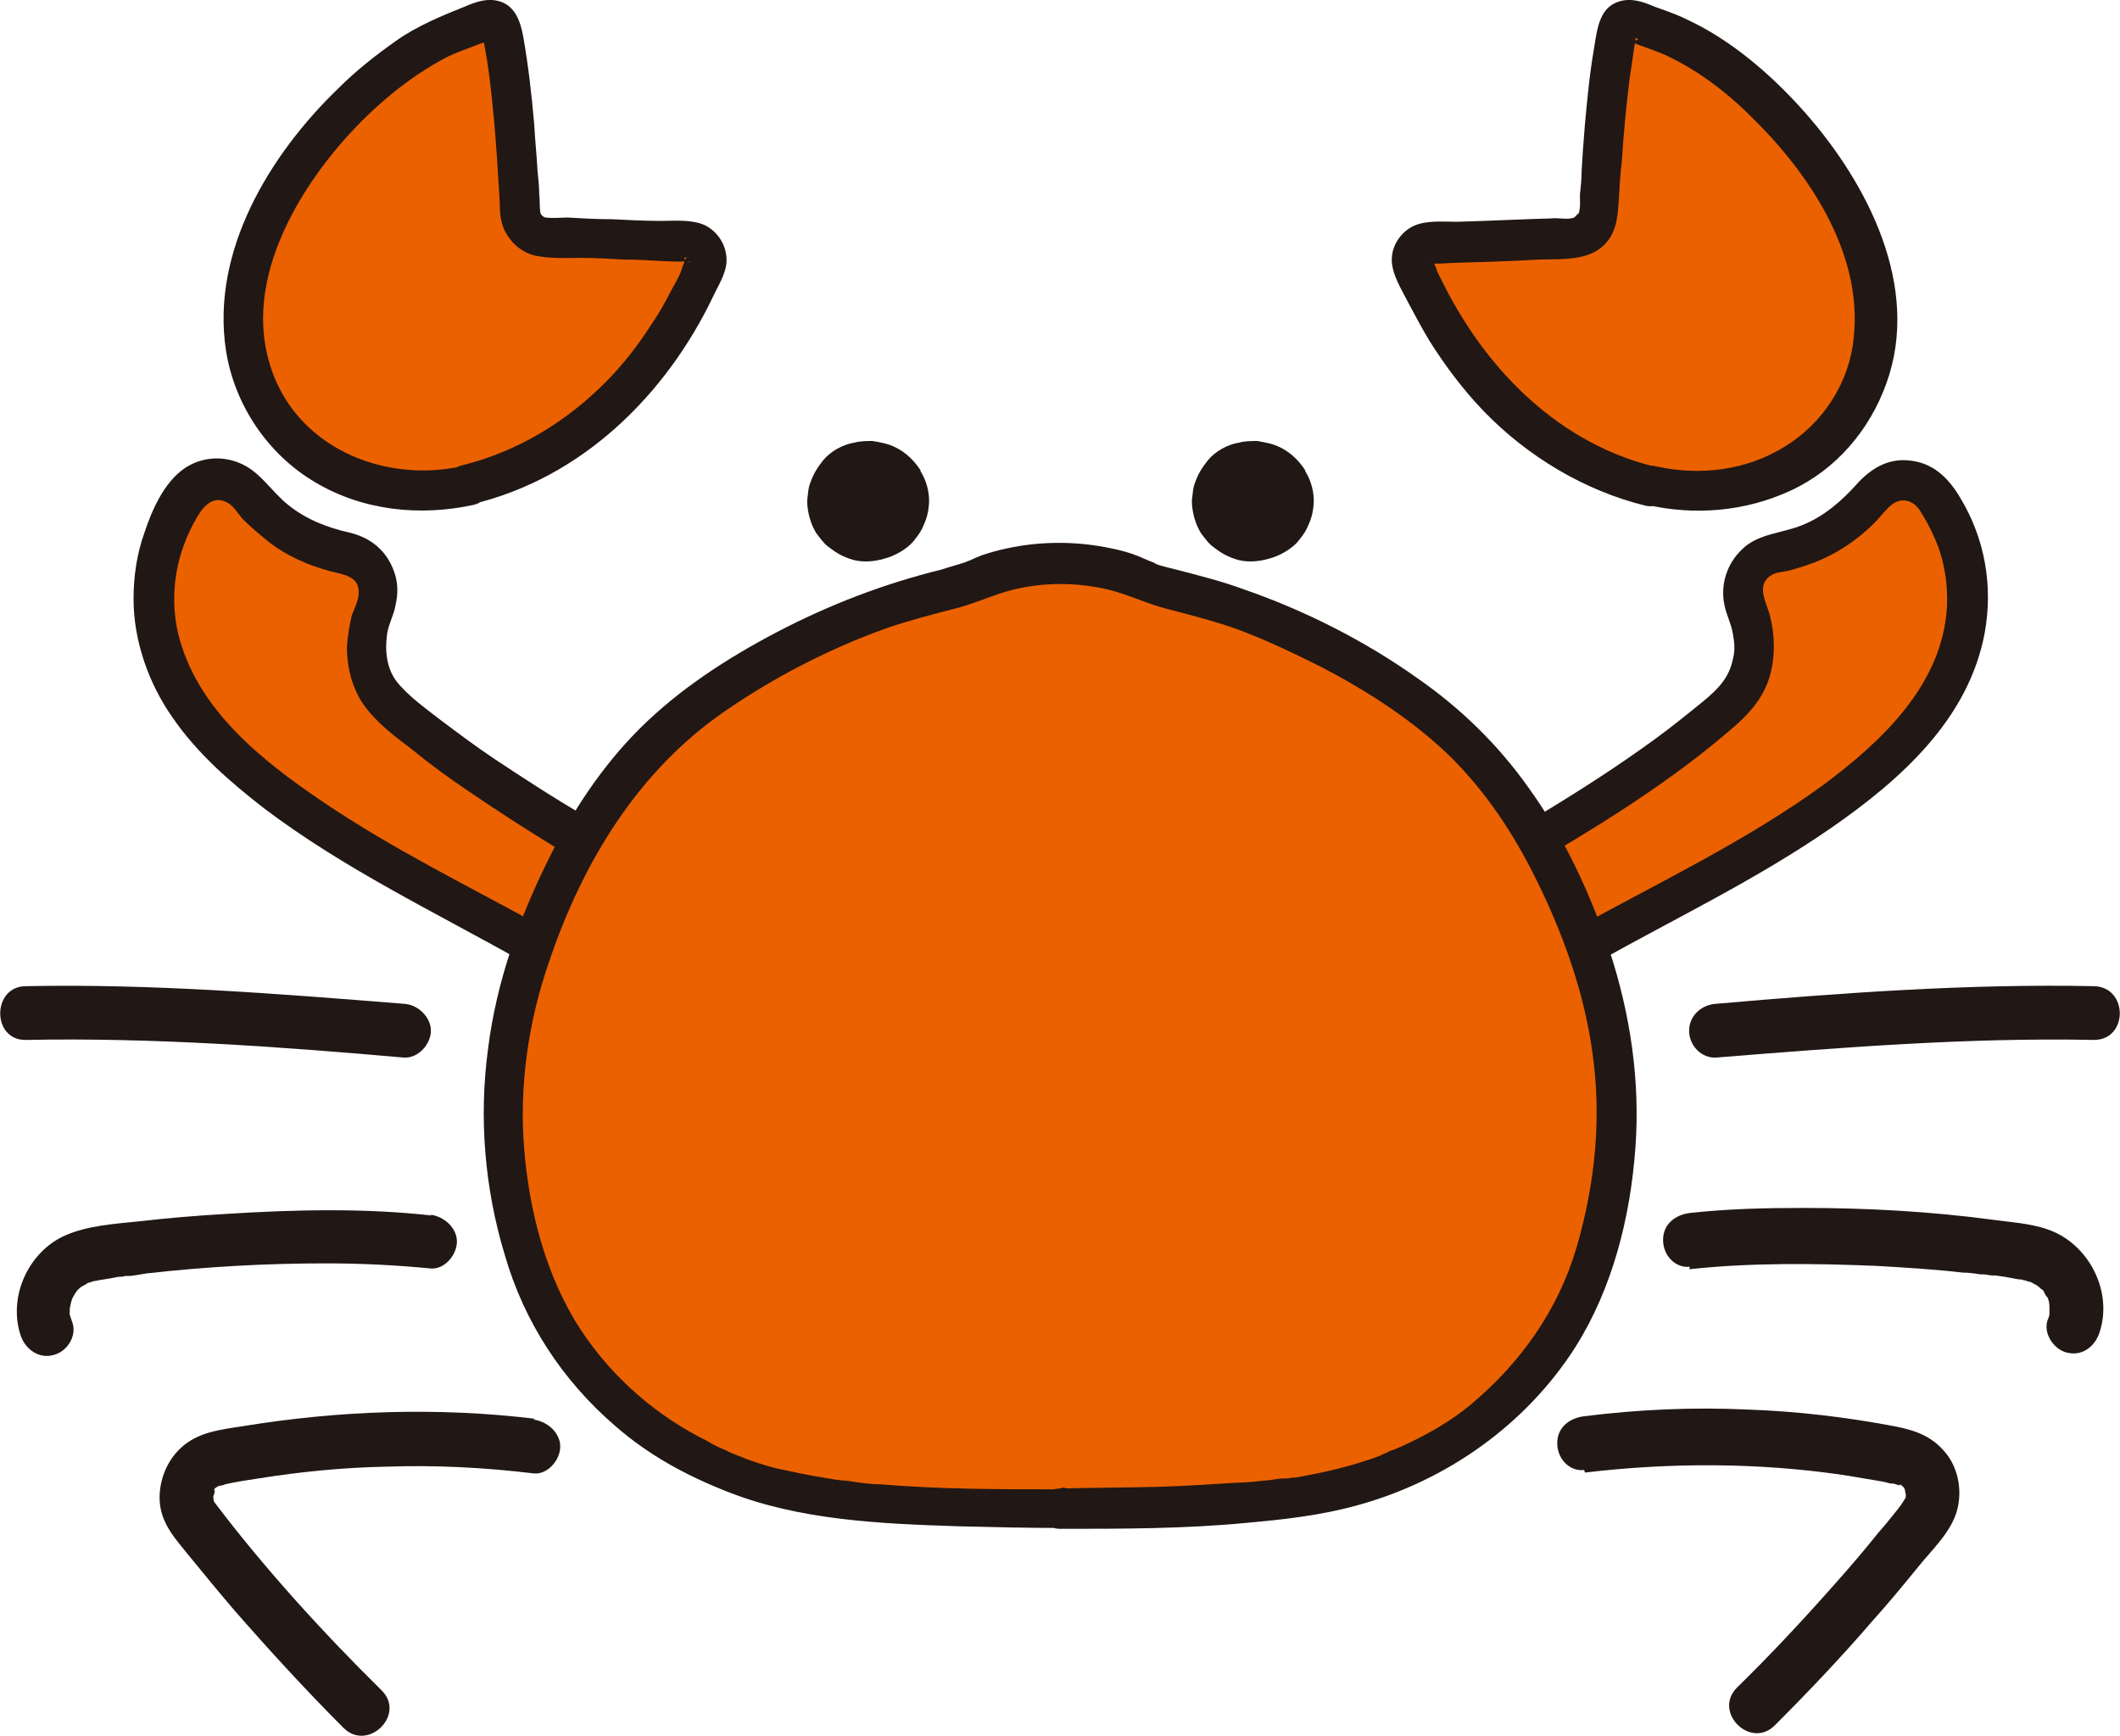
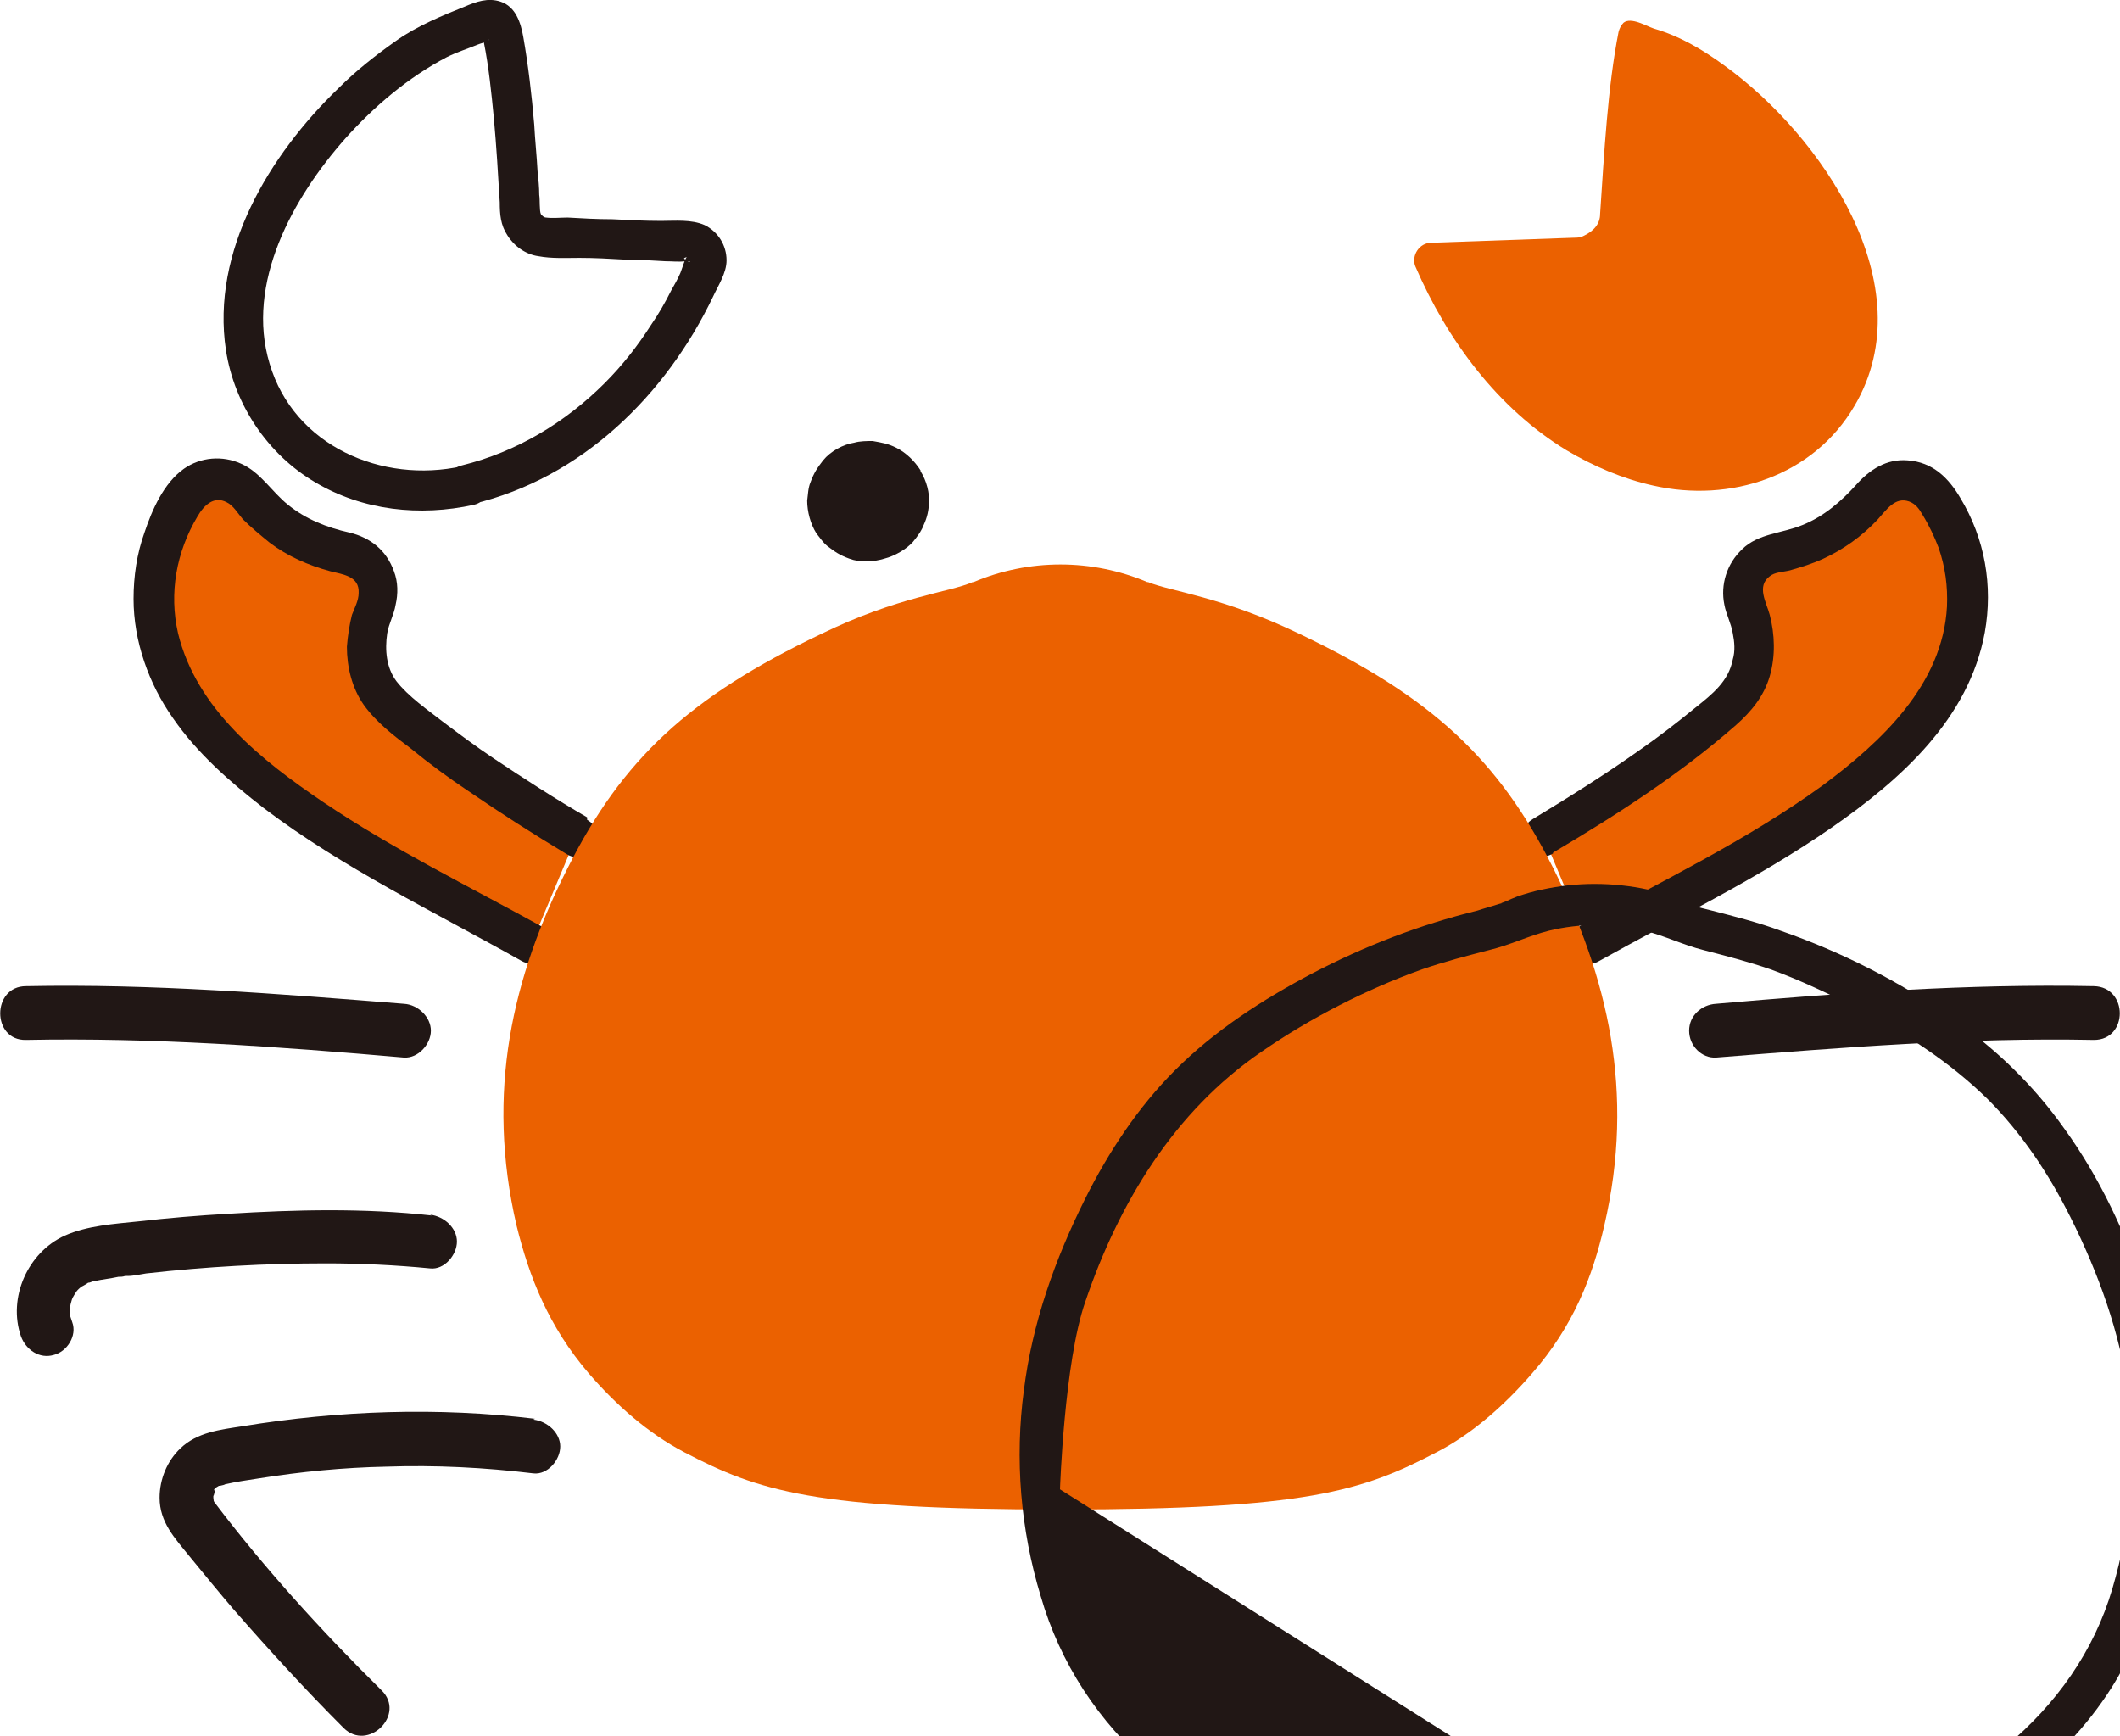
<svg xmlns="http://www.w3.org/2000/svg" id="b" version="1.1" viewBox="0 0 252.4 206.7">
  <defs>
    <style>
      .st0 {
        fill: #eb6100;
      }

      .st1 {
        fill: #211715;
      }
    </style>
  </defs>
  <path class="st0" d="M196.8,57.8c9.2,2.1,19.1-1.1,24-9.5,8.4-14.3-4-32.2-15.5-40.5-2.6-1.9-5.3-3.5-8.4-4.4-.9-.3-2.7-1.4-3.6-.7-.3.3-.5.7-.6,1.1-1.3,6.6-1.7,14.3-2.2,21.7,0,1.1-.7,2-2,2.6-.4.2-.8.2-1.1.2-5.7.2-11.3.4-17,.6-1.4,0-2.4,1.5-1.9,2.8,3.8,8.8,9.8,16.9,18,21.9,3.2,1.9,6.7,3.4,10.3,4.2h0Z" />
  <path class="st0" d="M183.7,99.4c5.3-3.1,15.9-9.8,22.4-15.8,3.1-2.9,3.3-7.4,1.7-11.4-1.1-2.7.4-5.7,3.2-6.3,2.4-.5,5-1.4,7.1-2.7,2.1-1.3,3.7-3,5-4.5,2-2.4,5.6-2.1,7.3.5,5.7,8.7,4.1,17.3.1,24-4.1,6.9-14,13.7-20.9,17.8-6.5,3.8-12.6,6.9-20.5,11.3" />
-   <path class="st0" d="M55.7,57.8c-9.2,2.1-19.1-1.1-24-9.5-8.4-14.3,4-32.2,15.5-40.5,2.6-1.9,5.3-3.5,8.4-4.4.9-.3,2.7-1.4,3.6-.7.3.3.5.7.6,1.1,1.3,6.6,1.7,14.3,2.2,21.7,0,1.1.7,2,2,2.6.4.2.8.2,1.1.2,5.7.2,11.3.4,17,.6,1.4,0,2.4,1.5,1.9,2.8-3.8,8.8-9.8,16.9-18,21.9-3.2,1.9-6.7,3.4-10.3,4.2h0Z" />
  <path class="st0" d="M68.7,99.4c-5.3-3.1-15.9-9.8-22.4-15.8-3.1-2.9-3.3-7.4-1.7-11.4,1.1-2.7-.4-5.7-3.2-6.3-2.4-.5-5-1.4-7.1-2.7-2.1-1.3-3.7-3-5-4.5-2-2.4-5.6-2.1-7.3.5-5.7,8.7-4.1,17.3-.1,24,4.1,6.9,14,13.7,20.9,17.8,6.5,3.8,12.5,6.9,20.5,11.3" />
-   <path class="st1" d="M196.1,60.1c5.7,1.3,11.7.8,17.1-1.7s9.4-7.2,11.4-12.8c4.1-11.4-2.2-23.7-9.7-32.2-3.9-4.4-8.7-8.6-14.1-11.1-.8-.4-1.6-.7-2.4-1-.6-.2-1.1-.4-1.4-.5-1.4-.6-2.8-1.1-4.3-.6-1.9.6-2.4,2.5-2.7,4.2-.3,1.8-.6,3.6-.8,5.4-.4,3.5-.7,7-.9,10.6,0,.9-.1,1.9-.2,2.8,0,.6.1,1.7-.2,2.3,0-.2-.3.3-.5.4-.7.3-1.9,0-2.7.1-3.7.1-7.4.3-11.2.4-1.7,0-3.7-.2-5.2.5-1.5.7-2.6,2.3-2.6,4,0,1.8,1.2,3.6,2,5.2.8,1.5,1.6,3,2.5,4.5,1.9,3,4,5.8,6.4,8.3,5.2,5.4,12,9.5,19.3,11.3,3,.7,4.3-3.9,1.3-4.6-11.4-2.7-20-11.3-25.2-21.5-.3-.6-.6-1.2-.9-1.8,0-.2-.6-1.5-.7-1.5.3,0-.2.8-.3.5.1.2,2.7,0,2.9,0,3.4-.1,6.8-.2,10.2-.4,3.1-.1,6.8.3,8.6-2.8.7-1.2.8-2.6.9-3.9.1-1.7.2-3.4.4-5.1.2-3.2.5-6.4.9-9.6.2-1.4.4-2.7.6-4.1,0,0,.2-.9.1-.9,1,.4-.8.3-.8.4,0,0,.9.3,1.1.4,1.3.5,2.6.9,3.8,1.5,1.4.7,2.8,1.5,4.1,2.4,2,1.4,3.8,2.9,5.5,4.6,6.9,6.7,13.4,16.3,12.3,26.4-.5,5.3-3.6,10.1-8.1,12.9-4.6,2.9-10.2,3.6-15.5,2.4-3-.7-4.3,4-1.3,4.6h0Z" />
  <path class="st1" d="M184.9,101.5c7.6-4.5,15.2-9.4,21.8-15.2,1.8-1.6,3.3-3.4,4-5.8s.6-5,0-7.3c-.4-1.5-1.6-3.4,0-4.6.6-.5,1.6-.5,2.4-.7,1.4-.4,2.7-.8,4-1.4,2.4-1.1,4.6-2.7,6.4-4.6,1.1-1.2,2.1-2.8,3.8-2.2.8.3,1.2.9,1.6,1.6.8,1.3,1.4,2.6,1.9,3.9.8,2.3,1.1,4.6,1,7-.5,9.3-7.8,16.1-14.8,21.3-9.1,6.6-19.2,11.4-29,16.8-2.7,1.5-.3,5.7,2.4,4.1,9.3-5.2,18.9-9.8,27.7-15.9,8.2-5.7,16.3-12.9,18.2-23.2,1-5.6,0-11.2-2.9-16-1.4-2.4-3.3-4.3-6.3-4.5-2.5-.2-4.5,1.1-6.1,2.9-1.8,2-3.9,3.8-6.4,4.8-2.4,1-5.3,1-7.2,2.9-1.8,1.7-2.6,4.2-2.1,6.6.2,1.1.8,2.2,1,3.4.2,1,.3,2.1,0,3.1-.5,2.6-2.4,4.1-4.4,5.7-2.2,1.8-4.4,3.5-6.7,5.1-4.1,2.9-8.4,5.6-12.7,8.2-2.7,1.6-.2,5.7,2.4,4.1h0Z" />
  <path class="st1" d="M55,55.5c-9.5,2.1-20-2.4-22.9-12.2-2.9-9.6,2.8-19.8,9-26.8,3.4-3.8,7.5-7.3,12.1-9.7,1.2-.6,2.5-1,3.7-1.5.2-.1,1.1-.3,1.2-.5.2-.3,0,.2,0-.1-.3-.5-.5-.6-.6-.3,0,.2,0,.4.1.6.6,3,.9,6,1.2,9.1.3,3.3.5,6.6.7,10,0,1.4.1,2.7.9,3.9.8,1.3,2.2,2.3,3.7,2.5,1.6.3,3.3.2,4.9.2,1.8,0,3.6.1,5.3.2,1.6,0,3.2.1,4.9.2.8,0,1.6.1,2.4,0,1.2,0,.2.2.2-.1,0-.1-.8-.2,0-.4-.2,0-.7,1.7-.8,1.9-.3.7-.7,1.4-1.1,2.1-.7,1.4-1.5,2.8-2.4,4.1-1.6,2.5-3.4,4.8-5.5,6.9-4.7,4.7-10.5,8.2-17,9.8-3,.7-1.7,5.3,1.3,4.6,13-3.1,23-13,28.6-24.7.6-1.3,1.6-2.8,1.6-4.3,0-1.8-1-3.4-2.6-4.2-1.6-.7-3.5-.5-5.2-.5-1.9,0-3.9-.1-5.8-.2-1.8,0-3.6-.1-5.3-.2-.8,0-1.8.1-2.6,0-.3,0-.6-.4-.6-.4-.2-.4-.1-1.7-.2-2.3,0-.9-.1-1.9-.2-2.8-.1-1.9-.3-3.7-.4-5.6-.3-3.5-.7-7-1.3-10.4-.3-1.7-.9-3.6-2.7-4.2-1.5-.5-2.9,0-4.3.6-2.5,1-5.7,2.3-8.2,4.1-2.4,1.7-4.7,3.5-6.8,5.6-8.2,7.9-15.2,19.4-13.4,31.2,1,6.5,5,12.4,10.6,15.7,5.7,3.4,12.5,4.1,18.9,2.7,3-.7,1.7-5.3-1.3-4.6h0Z" />
  <path class="st1" d="M69.9,97.3c-3.8-2.2-7.5-4.6-11.1-7-2.1-1.4-4.1-2.9-6.1-4.4-1.8-1.4-4.1-3-5.5-4.8-1.2-1.6-1.4-3.7-1.1-5.7.2-1.2.8-2.2,1-3.4.3-1.3.3-2.7-.2-4-.9-2.5-2.8-4-5.3-4.6-2.7-.6-5.2-1.6-7.3-3.3-1.9-1.5-3.3-3.9-5.6-4.9-2.2-1-4.8-.8-6.8.6-2.4,1.7-3.8,4.9-4.7,7.6-.9,2.5-1.3,5.2-1.3,7.9,0,5,1.8,10.1,4.7,14.2,2.9,4.2,6.8,7.6,10.8,10.7,9.5,7.2,20.4,12.4,30.7,18.2,2.7,1.5,5.1-2.6,2.4-4.1-8.7-4.8-17.7-9.2-26-14.8-7.4-5-15.1-11.1-17.3-20.1-1.1-4.8-.2-9.7,2.3-13.9.8-1.4,2-2.5,3.5-1.7.8.4,1.3,1.3,1.9,2,1,1,2.1,1.9,3.2,2.8,2.1,1.6,4.6,2.7,7.2,3.4,1.6.4,3.5.6,3.4,2.6,0,.9-.5,1.8-.8,2.6-.3,1.2-.5,2.5-.6,3.8,0,2.4.6,4.9,2,6.9,1.5,2.1,3.6,3.7,5.6,5.2,2.2,1.8,4.5,3.5,6.9,5.1,3.8,2.6,7.7,5.1,11.7,7.5,2.7,1.6,5.1-2.6,2.4-4.1h0Z" />
  <path class="st1" d="M204.3,125.9c15-1.2,30-2.4,45-2.1,4.1,0,4.1-6.3,0-6.4-15-.3-30.1.8-45,2.1-1.7.1-3.2,1.4-3.2,3.2s1.5,3.3,3.2,3.2h0Z" />
-   <path class="st1" d="M201.1,151.1c7.4-.8,14.9-.7,22.3-.4,3.4.2,6.9.4,10.3.8.7,0,1.4.1,2,.2.4,0,.7,0,1.1.1.3,0,1.2.2.4,0,1,.1,2.1.3,3.1.5.2,0,.4,0,.6.1.2,0,.4.1.7.2h.3c-.2,0-.2,0,0,.1.1,0,.3.2.4.2.8.5-.1-.2.3.2.2.1.3.3.5.4s.5.6.2.2c0,.1.6,1.1.4.6.2.4.3.8.3,1.2,0-.6,0,.9,0,.7,0-.3,0,.2,0,.2,0,.2-.1.5-.2.7-.6,1.6.7,3.5,2.2,3.9,1.8.5,3.3-.6,3.9-2.2,1.5-4.2-.4-9-4-11.4-2.5-1.7-5.8-1.8-8.7-2.2-7.5-1-15-1.4-22.5-1.4-4.5,0-9,.1-13.5.6-1.7.2-3.2,1.3-3.2,3.2s1.5,3.4,3.2,3.2h0Z" />
  <path class="st1" d="M51.4,144.7c-8.1-.9-16.2-.7-24.3-.2-3.5.2-7.1.5-10.6.9-2.9.3-6.1.5-8.8,1.7-4.4,2-6.8,7.4-5.2,12,.6,1.6,2.2,2.7,3.9,2.2,1.6-.4,2.8-2.3,2.2-3.9-.1-.3-.2-.6-.3-.9-.1-.5,0,.4,0-.1,0-.2,0-.3,0-.5,0-.2.2-1.2.4-1.5.3-.5.4-.8,1.1-1.3-.3.2.6-.3.7-.4,0,0-.3.1,0,0,.3,0,.5-.2.8-.2.9-.2,1.9-.3,2.8-.5.3,0,.5,0,.8-.1.5,0-.6,0-.1,0,.1,0,.3,0,.4,0,.7,0,1.5-.2,2.2-.3,7.1-.8,14.2-1.2,21.4-1.2,4.1,0,8.3.2,12.4.6,1.7.2,3.2-1.6,3.2-3.2s-1.5-3-3.2-3.2h0Z" />
-   <path class="st1" d="M188.7,175.3c10.2-1.2,20.6-1.2,30.8.3,1.2.2,2.4.4,3.6.6.6.1,1.3.2,1.9.4.2,0,.5,0,.7.1,0,0,.9.3.4,0,.2,0,.4.2.5.3-.1,0-.4-.4,0,0,0,0,.3.5,0,0,0,.1.2.2.2.4.2.4-.1-.5,0,0,0,.2.1.4.1.5.1.5,0-.5,0,0,0,.3,0,.6,0,.1,0,.2,0,.4-.2.6,0-.2.3-.4,0,0-.2.3-.4.6-.7,1-.8,1-1.6,2-2.4,2.9-1.6,2-3.3,4-5,5.9-3.8,4.3-7.7,8.5-11.8,12.5-2.9,2.9,1.6,7.4,4.5,4.5,4-4,7.9-8.1,11.6-12.4,1.9-2.1,3.7-4.3,5.5-6.5,1.6-2,3.9-4.1,4.6-6.7.6-2.2.2-4.7-1.1-6.5-1.6-2.2-3.7-3-6.3-3.5-5.8-1.1-11.7-1.8-17.6-2-6.5-.3-13,0-19.4.8-1.7.2-3.2,1.3-3.2,3.2s1.5,3.4,3.2,3.2h0Z" />
  <path class="st1" d="M48.1,119.5c-15-1.2-30-2.4-45-2.1-4.1,0-4.1,6.5,0,6.4,15-.3,30.1.8,45,2.1,1.7.1,3.2-1.6,3.2-3.2s-1.5-3.1-3.2-3.2h0Z" />
  <path class="st1" d="M63.7,168.9c-11.6-1.4-23.3-1-34.9.9-2.6.4-5.3.7-7.3,2.6-1.6,1.5-2.5,3.7-2.5,5.9,0,2.9,1.8,4.8,3.5,6.9,1.8,2.2,3.6,4.4,5.4,6.5,4.2,4.8,8.5,9.5,13,14,2.9,2.9,7.5-1.6,4.5-4.5-7.1-7-14-14.6-19.9-22.4,0,0-.2-.5-.1-.2.1.3,0-.2,0-.3-.1-.5,0,.5,0,0,0,0,0-.7,0-.3s.3-.9.1-.6c-.2.3,0,0,0-.1.6-.7-.5.4.2-.2,0,0,.5-.3,0,0,.2-.1.3-.2.5-.3-.5.2.5,0,.6-.1,1.3-.3,2.7-.5,4-.7,5-.8,10.1-1.3,15.2-1.4,5.9-.2,11.7.1,17.5.8,1.7.2,3.2-1.6,3.2-3.2s-1.5-3-3.2-3.2h0Z" />
  <path class="st0" d="M126.2,179.7c-29.3,0-35.9-2.2-44.7-6.8-4.4-2.3-8.2-5.7-11.4-9.4-4.8-5.6-7.1-11.5-8.6-17.6-3.7-15.9-.5-29.6,6.1-42.6,6.5-12.9,14.4-20.3,30.1-27.8,9.2-4.5,15.4-5,18.1-6.2,0,0,0,0,.1,0,6.6-2.8,14.1-2.8,20.7,0,0,0,0,0,.1,0,2.6,1.1,8.8,1.7,18.1,6.2,15.7,7.5,23.6,14.9,30.1,27.8,6.5,13,9.8,26.7,6.1,42.6-1.4,6.1-3.7,12-8.6,17.6-3.2,3.7-7.1,7.2-11.4,9.4-8.8,4.6-15.5,6.8-44.7,6.8h0Z" />
-   <path class="st1" d="M126.2,177.3c-7.1,0-14.3,0-21.4-.6-1.3,0-2.5-.2-3.8-.4-1.4-.1-1.8-.2-3-.4-1.9-.3-3.7-.7-5.6-1.1-1.5-.4-3.1-.9-4.5-1.5-.3-.1-.7-.3-1-.4.6.3-.4-.2-.6-.3-.7-.3-1.4-.6-2-1-6.1-3-11.3-7.5-15.1-13.2-4.2-6.4-6.2-14.2-6.8-21.7s.5-15.1,3-22.3c4-11.8,10.6-22.7,21-29.8,5.8-4,12.4-7.4,19.1-9.8,2.6-.9,5.3-1.6,8-2.3,2.5-.6,4.7-1.7,7.1-2.3,3.7-.9,7.6-.9,11.4,0,2.4.6,4.6,1.7,7,2.3,2.7.7,5.4,1.4,8,2.3,3.6,1.3,7.1,3,10.5,4.7,5.5,2.9,10.8,6.3,15.3,10.7,4.1,4.1,7.3,8.9,9.9,14.1,3.3,6.6,5.9,13.7,6.9,21.1,1.1,7.7.3,15.6-1.9,23.1-2.2,7.5-6.7,13.8-12.7,18.8-2.2,1.8-4.6,3.2-7.1,4.4-.6.3-1.3.6-2,.9-.2,0-1.2.5-.5.2-.4.2-.8.3-1.1.5-3.2,1.2-6.6,2-10.1,2.6-.3,0-.5,0-.8.1-.5,0,0,0-.4,0-.6,0-1.2.1-1.8.2-1.3.1-2.5.3-3.8.3-3.1.2-6.3.4-9.4.5-3.9.1-7.9.1-11.8.2-3.1,0-3.1,4.8,0,4.8,7.4,0,14.8,0,22.1-.7,4.5-.4,9-.9,13.3-2.1,10.6-2.9,20.1-9.6,26-18.9,4.4-7,6.5-15.4,7.1-23.6.6-8-.6-16-3.1-23.6-2.3-6.8-5.4-13.5-9.6-19.3-3.6-5.1-8.1-9.5-13.3-13.1-6.2-4.4-13.3-8-20.5-10.5-2.7-1-5.5-1.7-8.2-2.4-.8-.2-1.7-.4-2.5-.7-.4-.1.1,0,.2,0-.3-.1-.5-.2-.8-.3-.5-.2-.9-.4-1.4-.6-1-.4-2.1-.7-3.1-.9-4.2-.9-8.5-.9-12.6,0-1,.2-2,.5-2.9.8-.5.2-1,.4-1.4.6-.3.1-.5.2-.8.3.6-.2.2,0,0,0-.9.3-1.7.5-2.6.8-6.9,1.7-13.4,4.2-19.7,7.5-5.9,3.1-11.6,6.8-16.3,11.5-4.4,4.4-7.9,9.7-10.7,15.3-3.6,7.2-6.3,14.8-7.3,22.8-1.1,8.2-.4,16.6,2,24.5,2.3,8,6.9,15,13.2,20.4,3.9,3.4,8.3,5.8,13.1,7.7,8.7,3.5,18.5,3.9,27.8,4.2,4.1.1,8.2.2,12.2.2,3.1,0,3.1-4.8,0-4.8h0Z" />
+   <path class="st1" d="M126.2,177.3s.5-15.1,3-22.3c4-11.8,10.6-22.7,21-29.8,5.8-4,12.4-7.4,19.1-9.8,2.6-.9,5.3-1.6,8-2.3,2.5-.6,4.7-1.7,7.1-2.3,3.7-.9,7.6-.9,11.4,0,2.4.6,4.6,1.7,7,2.3,2.7.7,5.4,1.4,8,2.3,3.6,1.3,7.1,3,10.5,4.7,5.5,2.9,10.8,6.3,15.3,10.7,4.1,4.1,7.3,8.9,9.9,14.1,3.3,6.6,5.9,13.7,6.9,21.1,1.1,7.7.3,15.6-1.9,23.1-2.2,7.5-6.7,13.8-12.7,18.8-2.2,1.8-4.6,3.2-7.1,4.4-.6.3-1.3.6-2,.9-.2,0-1.2.5-.5.2-.4.2-.8.3-1.1.5-3.2,1.2-6.6,2-10.1,2.6-.3,0-.5,0-.8.1-.5,0,0,0-.4,0-.6,0-1.2.1-1.8.2-1.3.1-2.5.3-3.8.3-3.1.2-6.3.4-9.4.5-3.9.1-7.9.1-11.8.2-3.1,0-3.1,4.8,0,4.8,7.4,0,14.8,0,22.1-.7,4.5-.4,9-.9,13.3-2.1,10.6-2.9,20.1-9.6,26-18.9,4.4-7,6.5-15.4,7.1-23.6.6-8-.6-16-3.1-23.6-2.3-6.8-5.4-13.5-9.6-19.3-3.6-5.1-8.1-9.5-13.3-13.1-6.2-4.4-13.3-8-20.5-10.5-2.7-1-5.5-1.7-8.2-2.4-.8-.2-1.7-.4-2.5-.7-.4-.1.1,0,.2,0-.3-.1-.5-.2-.8-.3-.5-.2-.9-.4-1.4-.6-1-.4-2.1-.7-3.1-.9-4.2-.9-8.5-.9-12.6,0-1,.2-2,.5-2.9.8-.5.2-1,.4-1.4.6-.3.1-.5.2-.8.3.6-.2.2,0,0,0-.9.3-1.7.5-2.6.8-6.9,1.7-13.4,4.2-19.7,7.5-5.9,3.1-11.6,6.8-16.3,11.5-4.4,4.4-7.9,9.7-10.7,15.3-3.6,7.2-6.3,14.8-7.3,22.8-1.1,8.2-.4,16.6,2,24.5,2.3,8,6.9,15,13.2,20.4,3.9,3.4,8.3,5.8,13.1,7.7,8.7,3.5,18.5,3.9,27.8,4.2,4.1.1,8.2.2,12.2.2,3.1,0,3.1-4.8,0-4.8h0Z" />
  <path class="st1" d="M109.6,56c-.7-1.1-1.7-2.1-2.9-2.7-1-.5-1.7-.6-2.8-.8-.7,0-1.5,0-2.2.2-1.3.2-2.8,1-3.7,2.1-.7.9-1.1,1.5-1.5,2.6-.3.7-.3,1.5-.4,2.2,0,1.3.4,2.8,1.1,3.9.4.5.8,1.1,1.3,1.5.9.7,1.5,1.1,2.6,1.5,1.3.5,2.9.4,4.2,0,1.2-.3,2.6-1.1,3.4-2,.4-.5.8-1,1.1-1.6.5-1.1.7-1.7.8-2.9.1-1.3-.3-2.8-1-3.9h0Z" />
-   <path class="st1" d="M155.4,56c-.7-1.1-1.7-2.1-2.9-2.7-1-.5-1.7-.6-2.8-.8-.7,0-1.5,0-2.2.2-1.3.2-2.8,1-3.7,2.1-.7.9-1.1,1.5-1.5,2.6-.3.7-.3,1.5-.4,2.2,0,1.3.4,2.8,1.1,3.9.4.5.8,1.1,1.3,1.5.9.7,1.5,1.1,2.6,1.5,1.3.5,2.9.4,4.2,0,1.2-.3,2.6-1.1,3.4-2,.4-.5.8-1,1.1-1.6.5-1.1.7-1.7.8-2.9.1-1.3-.3-2.8-1-3.9h0Z" />
</svg>